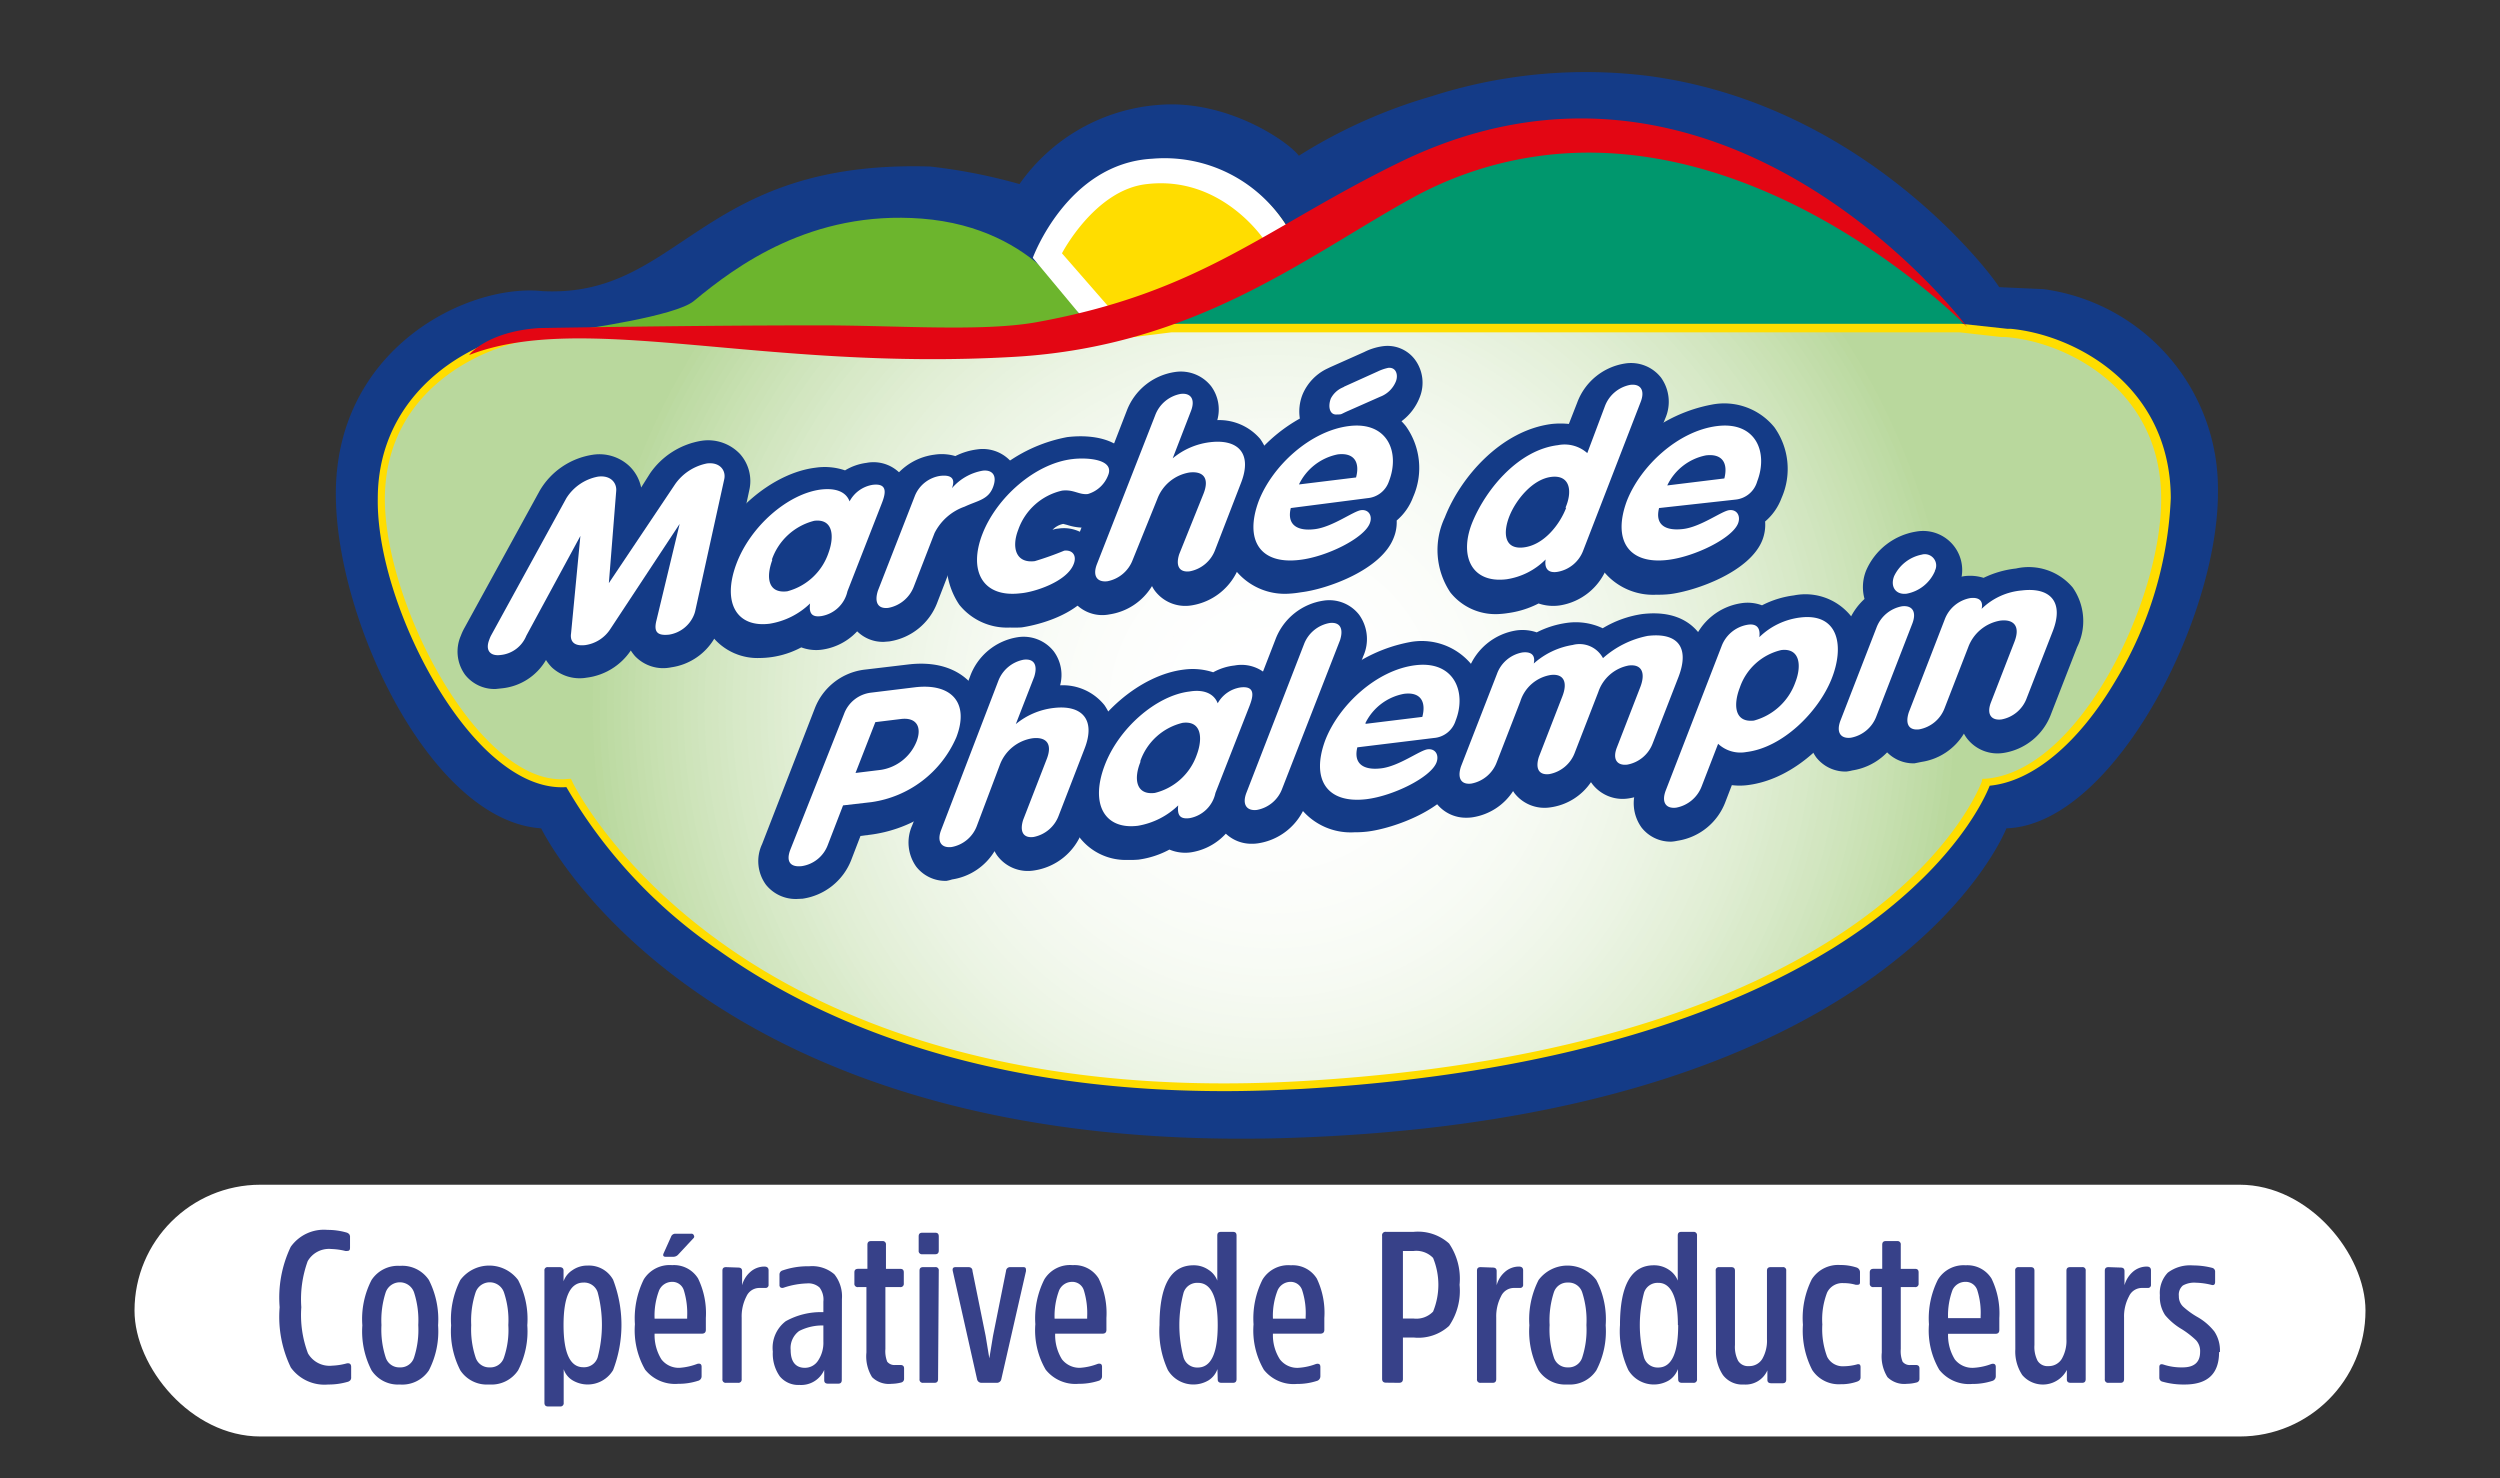
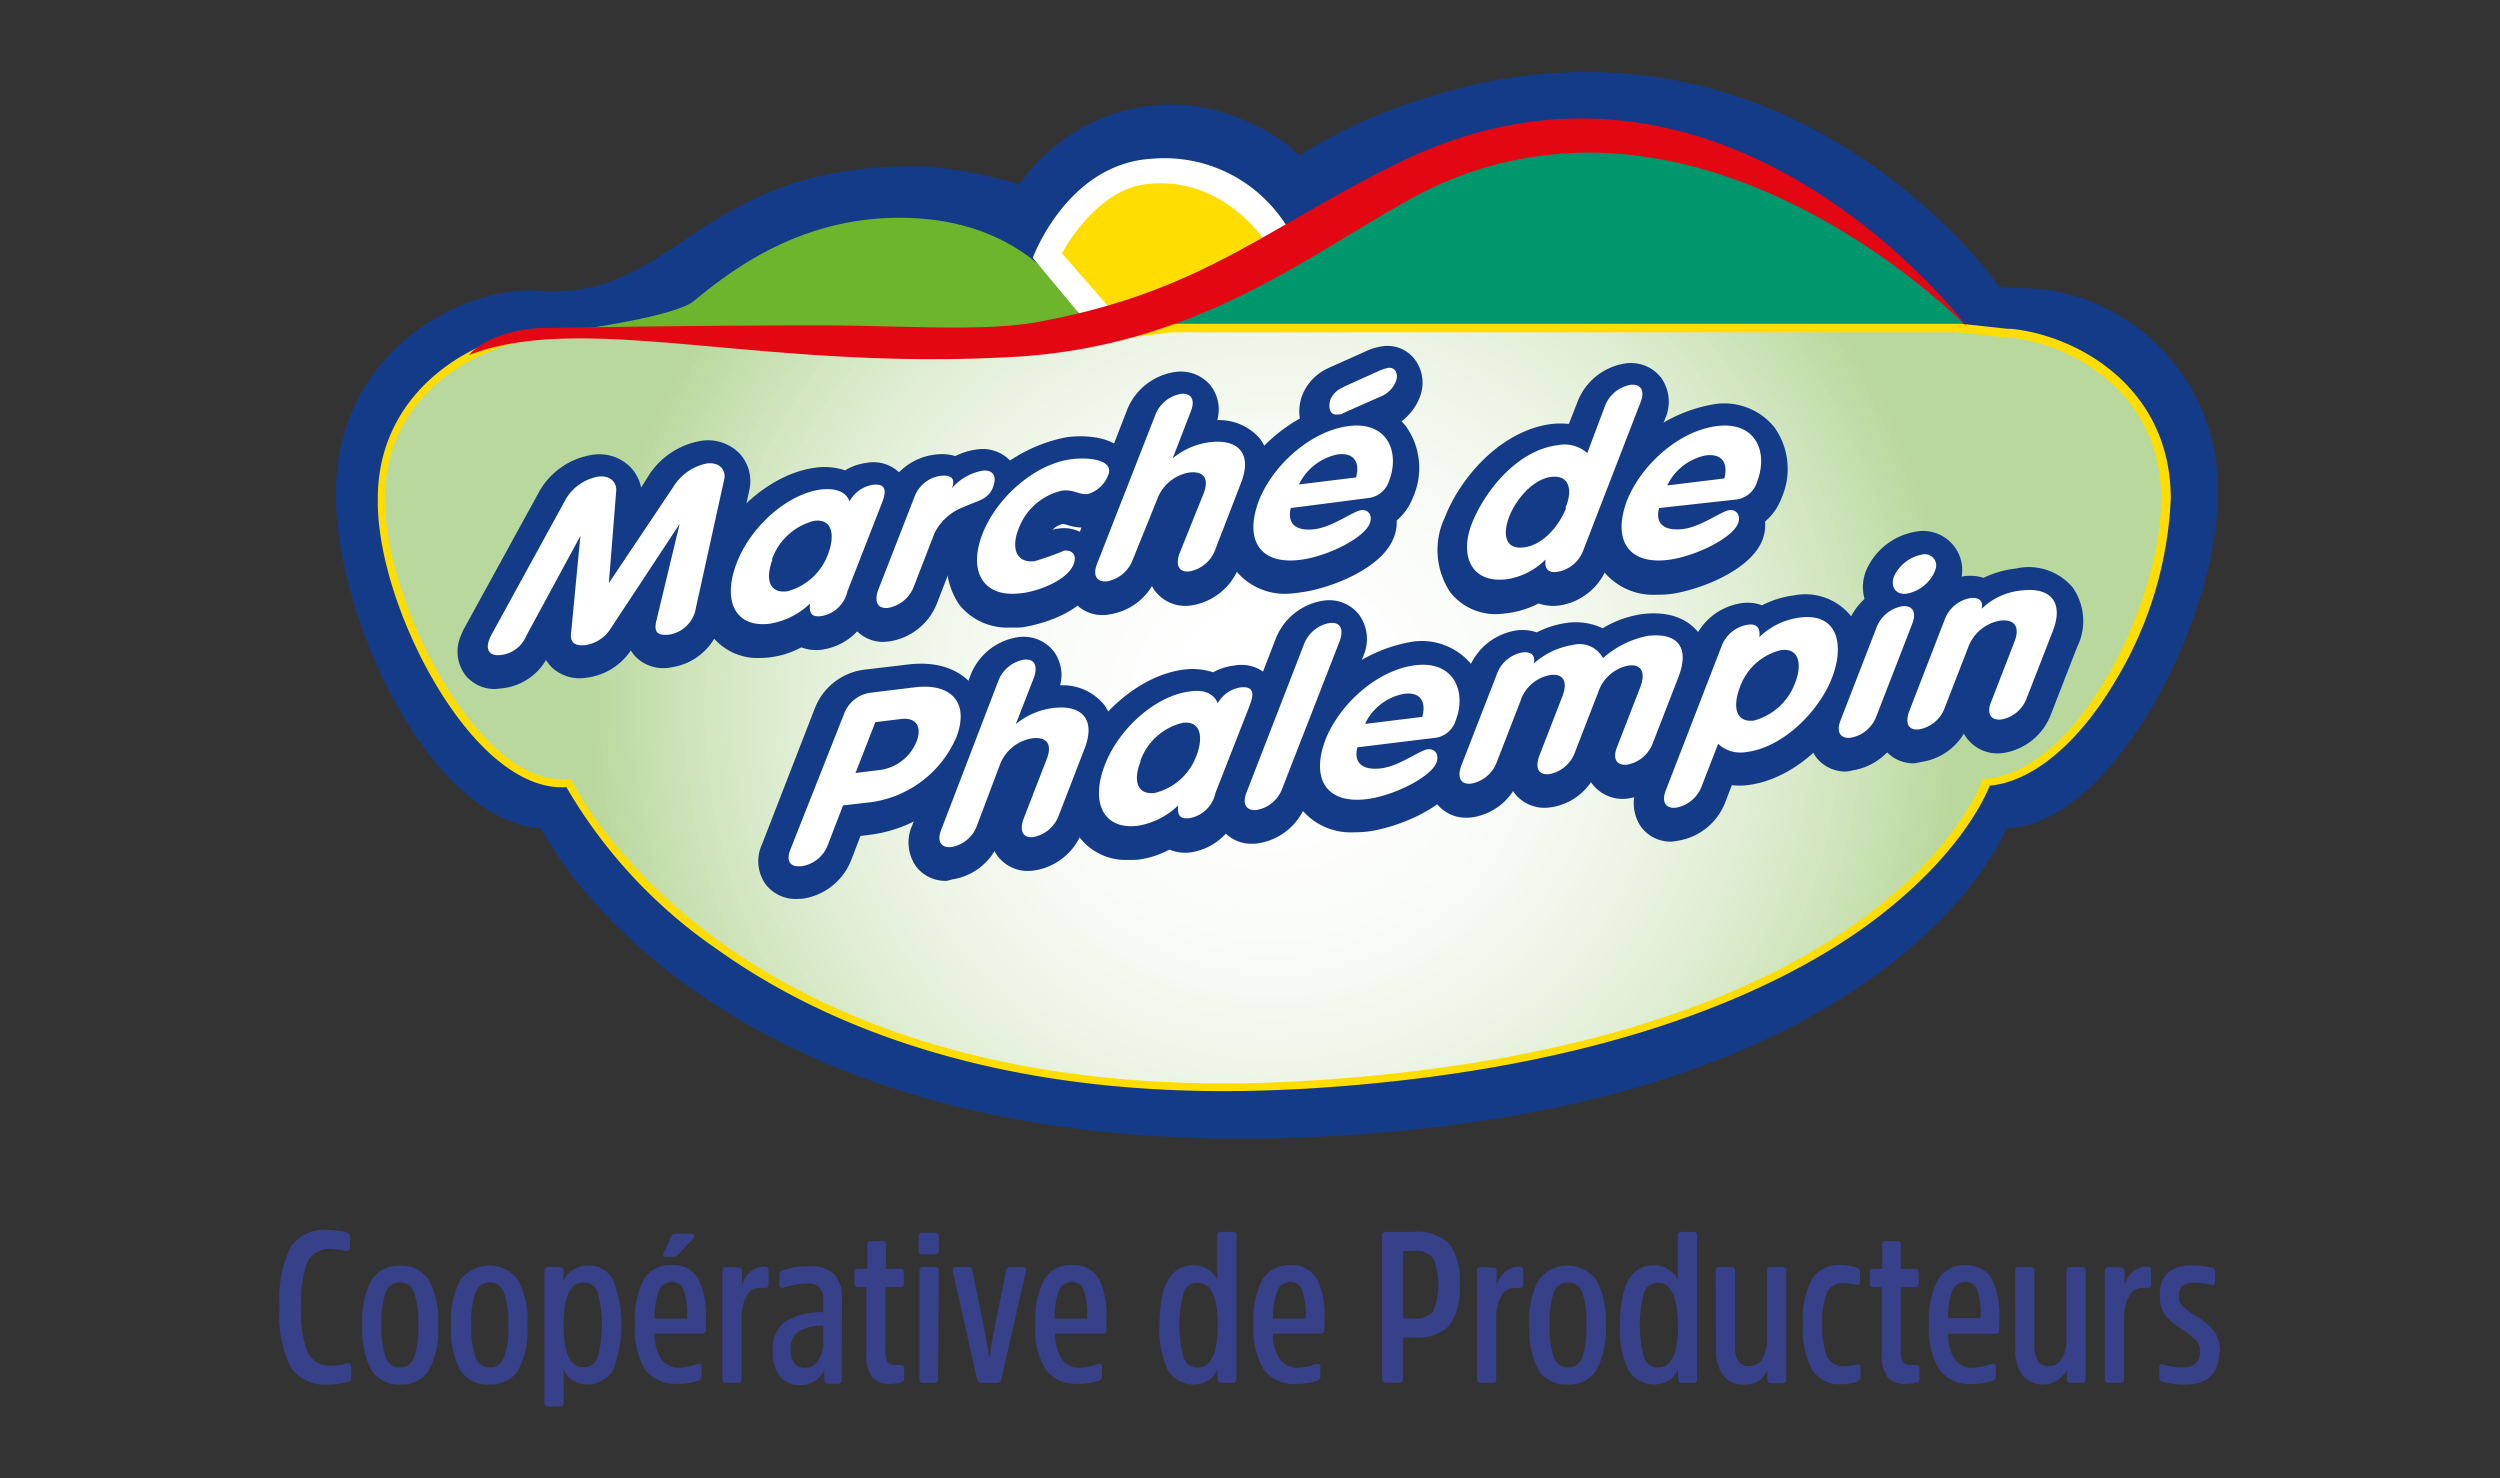
<svg xmlns="http://www.w3.org/2000/svg" width="176.56" height="104.39" viewBox="0 0 176.56 104.39">
  <rect x="0" y="0" width="176.56" height="104.39" fill="#333333" stroke="none" />
  <defs>
    <clipPath id="clip-path">
      <path d="M152.93,35.22c0-8-7-11.41-11.31-11.7h0l-3.19-.36H82.72l-4,.5-40-.14h0c-4.41.21-11.82,3.74-11.86,11.7,0,7.61,6.84,20.77,13.26,20.07,0,0,11.2,23.69,51.8,21.33,41.79-2.42,48.26-21.34,48.26-21.34C146.9,54.82,153,42.83,152.93,35.22Z" style="fill: none" />
    </clipPath>
  </defs>
  <g id="Calque_2" data-name="Calque 2">
-     <rect x="9.5" y="83.67" width="157.56" height="17.78" rx="8.89" style="fill: #fff" />
    <g>
      <g>
        <path d="M144.32,20.42v0l-3.13-.14c-.6-1-9.6-12.93-24.81-14.92a35.63,35.63,0,0,0-15.31,1.45A36.66,36.66,0,0,0,91.73,11c-.74-1-5.08-4-9.91-3.59A13.2,13.2,0,0,0,72,13a39,39,0,0,0-6.32-1.24c-16.35-.49-17.59,9.3-27.38,8.8C33,20,23.55,24.65,23.72,35.16c.14,9,6.82,22.84,14.5,23.34,0,0,11,23,52.33,21.88C133.76,79.15,141.7,58.5,141.7,58.5c7.55-.25,15-14.83,14.94-23.81A14.23,14.23,0,0,0,144.32,20.42Z" style="fill: #143b87" />
        <path d="M76.2,22.17s-2.77-6.08-11.1-6.73c-7.79-.6-13.1,3.33-16.1,5.82-1.3,1.08-8,2-8,2s16.24.58,23.63.38C73.52,23.37,76.2,22.17,76.2,22.17Z" style="fill: #6cb52d" />
        <path d="M91,16.18a10.15,10.15,0,0,0-9.54-4.83c-6,.33-8.3,6.94-8.3,6.94l3.35,3.84a28.4,28.4,0,0,0,7.3-2.23C87.22,18.39,91,16.18,91,16.18Z" style="fill: #fd0" />
        <path d="M75,17.89S77.33,13.39,81,13c5.15-.6,8.1,3.68,8.29,3.95,1-.54,1.62-.91,1.62-.91a10.15,10.15,0,0,0-9.54-4.83c-6,.33-8.43,7-8.43,7l3.33,4s.85-.29,2-.57Z" style="fill: #fff" />
        <path d="M138.9,23.29s-1.07-2.22-4.91-4.71-2.29-1.82-2.29-1.82l-7.47-4-4.58-2.29-7.34-.27-5.78.54-6.2,1.69L96.7,14.88,91,17.57l-3,2-4.57,2.15-1.62,1.15Z" style="fill: #00976d" />
        <g>
          <g style="clip-path: url(#clip-path)">
            <rect x="26.86" y="23.15" width="126.11" height="55.82" style="fill: #b9d89d" />
            <path d="M138.44,50a48.16,48.16,0,0,1-8.29,27.13q-1.31,1.94-2.79,3.74V79.29H52.47v1.55Q51,79,49.68,77.1a48.4,48.4,0,0,1,0-54.26c.43-.65.88-1.28,1.35-1.9v1.9H128.8v-1.9c.46.62.92,1.25,1.35,1.9A48.16,48.16,0,0,1,138.44,50Z" style="fill: #b9d89d" />
            <path d="M138,50a47.84,47.84,0,0,1-8.21,26.86c-.86,1.27-1.78,2.51-2.76,3.69V79.29H52.85v1.23c-1-1.18-1.9-2.42-2.77-3.69a48,48,0,0,1,0-53.71c.44-.64.88-1.27,1.34-1.89v1.61h77V21.23c.46.62.91,1.25,1.34,1.89a47.16,47.16,0,0,1,4.43,8.15A47.93,47.93,0,0,1,138,50Z" style="fill: #bbd99f" />
            <path d="M137.45,50a47.12,47.12,0,0,1-8.12,26.58,44.58,44.58,0,0,1-2.73,3.66v-.92H53.23v.92q-1.45-1.75-2.74-3.66a47.52,47.52,0,0,1,0-53.16c.43-.63.87-1.25,1.33-1.86v1.31H128V21.53q.69.91,1.32,1.86A47.22,47.22,0,0,1,137.45,50Z" style="fill: #bcdaa2" />
            <path d="M137,50a47,47,0,0,1-8,26.31q-1.27,1.88-2.71,3.62v-.61H53.61v.61q-1.44-1.74-2.71-3.62a47.18,47.18,0,0,1-4.34-44.62,46.65,46.65,0,0,1,4.34-8c.42-.63.86-1.24,1.31-1.85v1h75.4v-1c.46.61.89,1.22,1.32,1.85A46.95,46.95,0,0,1,137,50Z" style="fill: #bedba4" />
            <path d="M136.47,50a46.4,46.4,0,0,1-7.95,26q-1.26,1.86-2.68,3.58v-.29H54v.29Q52.57,77.86,51.31,76a46.52,46.52,0,0,1,0-52.06c.42-.62.85-1.23,1.3-1.82v.72h74.61v-.72c.45.59.88,1.2,1.3,1.82a46.4,46.4,0,0,1,7.95,26Z" style="fill: #bfdca6" />
            <path d="M136,50a45.76,45.76,0,0,1-7.87,25.75q-1.25,1.84-2.65,3.55c-.47.57-.95,1.13-1.45,1.67V79.29H55.82v1.65c-.5-.54-1-1.1-1.45-1.67Q53,77.56,51.72,75.72a46,46,0,0,1,0-51.5q1.24-1.84,2.65-3.55v2.17h71.09V20.67q1.41,1.71,2.65,3.55A45.76,45.76,0,0,1,136,50Z" style="fill: #c1dca8" />
            <path d="M135.48,50a45.36,45.36,0,0,1-7.78,25.48q-1.23,1.81-2.62,3.51c-.47.56-.94,1.11-1.43,1.65V79.29H56.18v1.32c-.49-.54-1-1.09-1.43-1.65-.93-1.13-1.81-2.3-2.62-3.51a45.64,45.64,0,0,1-4.21-43.22,46.3,46.3,0,0,1,4.21-7.74c.81-1.21,1.69-2.38,2.62-3.51v1.86h70.33V21q1.4,1.69,2.62,3.51A45.36,45.36,0,0,1,135.48,50Z" style="fill: #c2ddaa" />
            <path d="M135,50a44.72,44.72,0,0,1-7.7,25.2q-1.22,1.8-2.59,3.47c-.46.56-.93,1.11-1.42,1.64v-1H56.55v1c-.49-.53-1-1.08-1.42-1.64q-1.38-1.67-2.6-3.47a45,45,0,0,1,0-50.4q1.22-1.8,2.6-3.47v1.54H124.7V21.3q1.38,1.66,2.59,3.47A44.72,44.72,0,0,1,135,50Z" style="fill: #c4deac" />
            <path d="M134.5,50A44.45,44.45,0,0,1,121.44,81.5V79.29h-63V81.5A44.56,44.56,0,0,1,52.94,25c.8-1.18,1.66-2.33,2.57-3.43v1.23h68.81V21.61c.91,1.1,1.76,2.25,2.56,3.43A44,44,0,0,1,131,32.62,44.5,44.5,0,0,1,134.5,50Z" style="fill: #c5dfae" />
            <path d="M134,50a44,44,0,0,1-12.92,31.18V79.29H58.73v1.86a44.08,44.08,0,0,1-5.38-55.83,42.31,42.31,0,0,1,2.54-3.4v.92h68.05v-.92c.9,1.09,1.74,2.22,2.54,3.4A44,44,0,0,1,134,50Z" style="fill: #c7e0b0" />
            <path d="M133.51,50A43.46,43.46,0,0,1,120.74,80.8V79.29H59.08V80.8a43.57,43.57,0,0,1-5.32-55.21,41.16,41.16,0,0,1,2.51-3.35v.6h67.29v-.6c.89,1.07,1.72,2.19,2.51,3.35a43.06,43.06,0,0,1,4,7.41A43.58,43.58,0,0,1,133.51,50Z" style="fill: #c8e1b2" />
            <path d="M133,50A43,43,0,0,1,120.4,80.45V79.29h-61v1.16a43,43,0,0,1-5.26-54.58,40.34,40.34,0,0,1,2.48-3.32v.29h66.53v-.29a40.34,40.34,0,0,1,2.48,3.32A43,43,0,0,1,133,50Z" style="fill: #cae1b4" />
            <path d="M132.53,50A42.47,42.47,0,0,1,120.05,80.1v-.81H59.78v.81a42.66,42.66,0,0,1-9.13-46.72,41.48,41.48,0,0,1,3.93-7.24c.76-1.13,1.58-2.22,2.45-3.28.43-.52.88-1,1.34-1.54v1.52h63.09V21.32c.46.5.9,1,1.34,1.54.87,1.06,1.69,2.15,2.45,3.28A42.42,42.42,0,0,1,132.53,50Z" style="fill: #cbe2b6" />
            <path d="M132,50A42,42,0,0,1,119.7,79.76v-.47H60.13v.47a42.18,42.18,0,0,1-9-46.19A42.5,42.5,0,0,1,55,26.42q1.14-1.68,2.43-3.24.65-.78,1.32-1.53v1.19h62.36V21.65c.46.5.9,1,1.33,1.53a40.11,40.11,0,0,1,2.42,3.24A41.79,41.79,0,0,1,132,50Z" style="fill: #cce3b8" />
            <path d="M131.55,50a41.49,41.49,0,0,1-12.2,29.44v-.12H60.48v.12a41.67,41.67,0,0,1-8.93-45.64,42.77,42.77,0,0,1,3.84-7.08c.75-1.1,1.55-2.17,2.4-3.2.42-.51.86-1,1.31-1.51v.86h61.63V22c.45.49.88,1,1.31,1.51.85,1,1.65,2.1,2.4,3.2a42,42,0,0,1,3.83,7.08A41.41,41.41,0,0,1,131.55,50Z" style="fill: #cee4ba" />
            <path d="M131.05,50A41,41,0,0,1,119,79.06c-.46.47-.94.92-1.43,1.36V79.29H62.25v1.13c-.48-.44-1-.89-1.43-1.36a41.14,41.14,0,0,1,0-58.18v2H119v-2A41,41,0,0,1,131.05,50Z" style="fill: #cfe4bc" />
            <path d="M130.56,50a40.53,40.53,0,0,1-11.9,28.74c-.92.92-1.89,1.8-2.89,2.63v-2H64.06v2c-1-.83-2-1.71-2.89-2.63a40.66,40.66,0,0,1,0-57.48v1.61h57.49V21.23A40.53,40.53,0,0,1,130.56,50Z" style="fill: #d0e5be" />
            <path d="M130.07,50a40,40,0,0,1-11.76,28.39c-.91.91-1.86,1.78-2.85,2.6V79.29H64.37V81c-1-.82-1.94-1.69-2.85-2.6a40.15,40.15,0,0,1,0-56.78v1.26h56.79V21.58A40,40,0,0,1,130.07,50Z" style="fill: #d2e6c0" />
            <path d="M129.58,50A39.55,39.55,0,0,1,118,78c-.9.89-1.84,1.75-2.82,2.56V79.29H64.68v1.29c-1-.81-1.91-1.67-2.81-2.56a39.65,39.65,0,0,1,0-56.09v.91H118v-.91A39.51,39.51,0,0,1,129.58,50Z" style="fill: #d3e6c1" />
            <path d="M129.08,50a39,39,0,0,1-11.47,27.7c-.89.88-1.81,1.73-2.78,2.53v-.91H65v.91c-1-.8-1.9-1.65-2.78-2.53a39.16,39.16,0,0,1,0-55.4v.57h55.39v-.57A39,39,0,0,1,129.08,50Z" style="fill: #d4e7c3" />
            <path d="M128.59,50a38.56,38.56,0,0,1-11.33,27.35c-.87.87-1.79,1.71-2.74,2.5v-.53H65.31v.53c-1-.79-1.87-1.63-2.75-2.5a38.7,38.7,0,0,1,0-54.7v.22h54.7v-.22A38.56,38.56,0,0,1,128.59,50Z" style="fill: #d5e8c5" />
            <path d="M128.1,50a38.06,38.06,0,0,1-11.19,27,35.27,35.27,0,0,1-2.71,2.47v-.15H65.62v.15c-.94-.78-1.84-1.6-2.71-2.47a38.19,38.19,0,0,1,0-54c.43-.43.88-.85,1.33-1.26v1.13h51.35V21.71q.68.62,1.32,1.26A38.08,38.08,0,0,1,128.1,50Z" style="fill: #d7e9c7" />
            <path d="M127.61,50a37.57,37.57,0,0,1-11,26.65A38.5,38.5,0,0,1,111,81.23V79.29H68.84v1.94a38,38,0,0,1-5.58-4.61,37.69,37.69,0,0,1,0-53.3c.85-.85,1.75-1.67,2.68-2.43v1.95h48V20.89c.93.76,1.82,1.58,2.68,2.43A37.57,37.57,0,0,1,127.61,50Z" style="fill: #d8e9c8" />
            <path d="M127.11,50a37.12,37.12,0,0,1-10.89,26.31,37.58,37.58,0,0,1-5.51,4.54V79.29H69.11v1.53a38,38,0,0,1-5.5-4.54,37.19,37.19,0,0,1,0-52.61,33.22,33.22,0,0,1,2.64-2.4v1.57h47.33V21.27a33.22,33.22,0,0,1,2.64,2.4A37.08,37.08,0,0,1,127.11,50Z" style="fill: #d9eaca" />
            <path d="M126.62,50a36.62,36.62,0,0,1-10.75,26,37.05,37.05,0,0,1-5.43,4.48V79.29h-41v1.12A37.05,37.05,0,0,1,64,75.93,36.72,36.72,0,0,1,64,24c.83-.83,1.7-1.62,2.6-2.36v1.19h46.7V21.65A34.3,34.3,0,0,1,115.87,24,36.62,36.62,0,0,1,126.62,50Z" style="fill: #daeacb" />
            <path d="M126.13,50a36.24,36.24,0,0,1-16,30v-.71H69.67V80a35.59,35.59,0,0,1-5.36-4.42,36.21,36.21,0,0,1,0-51.22A33.65,33.65,0,0,1,66.88,22v.82H113V22c.89.74,1.75,1.52,2.57,2.34A36.09,36.09,0,0,1,126.13,50Z" style="fill: #dbebcd" />
            <path d="M125.64,50a35.58,35.58,0,0,1-10.47,25.26,35.06,35.06,0,0,1-5.28,4.36v-.3H69.94v.3a35.73,35.73,0,0,1-5.29-54.88c.81-.81,1.66-1.58,2.54-2.31v.44h45.45V22.4c.88.73,1.73,1.5,2.53,2.31A35.61,35.61,0,0,1,125.64,50Z" style="fill: #dceccf" />
            <path d="M125.14,50a35.12,35.12,0,0,1-10.31,24.91,34.7,34.7,0,0,1-5.22,4.3,33,33,0,0,1-2.9,1.77V79.29H73.12V81a31.61,31.61,0,0,1-2.9-1.77A34.7,34.7,0,0,1,65,74.88a35.22,35.22,0,0,1,0-49.82,34.7,34.7,0,0,1,5.22-4.3v2.08h39.39V20.76a34.7,34.7,0,0,1,5.22,4.3A35.12,35.12,0,0,1,125.14,50Z" style="fill: #deecd0" />
            <path d="M124.65,50a34.84,34.84,0,0,1-15.31,28.81c-.93.62-1.88,1.2-2.87,1.74V79.29H73.36v1.23c-1-.54-1.94-1.12-2.87-1.74a34.75,34.75,0,0,1-5.14-53.37,35,35,0,0,1,5.14-4.25v1.68h38.85V21.16a35.49,35.49,0,0,1,5.14,4.25A34.64,34.64,0,0,1,124.65,50Z" style="fill: #dfedd2" />
            <path d="M124.16,50a34.26,34.26,0,0,1-15.1,28.4c-.91.61-1.85,1.19-2.82,1.71v-.79H73.59v.79c-1-.52-1.91-1.1-2.82-1.71A34.26,34.26,0,0,1,65.7,25.75a34.57,34.57,0,0,1,5.07-4.18v1.27h38.29V21.57a35.1,35.1,0,0,1,5.07,4.18A34.14,34.14,0,0,1,124.16,50Z" style="fill: #e0eed3" />
            <path d="M123.67,50a33.78,33.78,0,0,1-20.62,31.1V79.29H76.78v1.78A33.78,33.78,0,0,1,71,22v.86h37.75V22a34.58,34.58,0,0,1,5,4.12A33.65,33.65,0,0,1,123.67,50Z" style="fill: #e1eed5" />
            <path d="M123.17,50a33.31,33.31,0,0,1-20.31,30.65V79.29H77v1.33A33.27,33.27,0,0,1,66.39,26.45a34.33,34.33,0,0,1,4.93-4.06v.45h37.19v-.45a33.71,33.71,0,0,1,4.92,4.06A33.16,33.16,0,0,1,123.17,50Z" style="fill: #e2efd6" />
            <path d="M122.68,50a32.81,32.81,0,0,1-20,30.19v-.87H77.16v.87A32.77,32.77,0,0,1,66.74,26.8a33.27,33.27,0,0,1,4.85-4v0h36.64v0A32.8,32.8,0,0,1,122.68,50Z" style="fill: #e3efd7" />
            <path d="M122.19,50a32.32,32.32,0,0,1-19.71,29.74v-.42H77.35v.42a32.28,32.28,0,0,1-5.48-56.5c.86-.58,1.74-1.12,2.66-1.62v1.25H105.3V21.59c.91.5,1.8,1,2.66,1.62A32.27,32.27,0,0,1,122.19,50Z" style="fill: #e4f0d9" />
            <path d="M121.7,50A31.75,31.75,0,0,1,96.32,81.11V79.29H83.51v1.82a31.58,31.58,0,0,1-6-1.85,31.82,31.82,0,0,1,0-58.58v2.16h24.75V20.68A31.86,31.86,0,0,1,121.7,50Z" style="fill: #e5f0da" />
            <path d="M121.21,50A31.29,31.29,0,1,1,77.73,21.14v1.7h24.36v-1.7A31.31,31.31,0,0,1,121.21,50Z" style="fill: #e6f1db" />
            <path d="M120.71,50A30.79,30.79,0,1,1,77.93,21.59v1.25h24V21.59A30.83,30.83,0,0,1,120.71,50Z" style="fill: #e6f1dd" />
            <path d="M120.22,50a30.31,30.31,0,1,1-42.1-27.92v.79h23.59v-.79A30.33,30.33,0,0,1,120.22,50Z" style="fill: #e7f2de" />
            <path d="M119.73,50A29.81,29.81,0,1,1,78.31,22.5v.34h23.21V22.5A29.84,29.84,0,0,1,119.73,50Z" style="fill: #e8f2df" />
            <circle cx="89.91" cy="49.97" r="29.32" style="fill: #e9f3e0" />
            <circle cx="89.91" cy="49.97" r="28.83" style="fill: #eaf3e2" />
            <circle cx="89.91" cy="49.97" r="28.34" style="fill: #ebf4e3" />
            <circle cx="89.91" cy="49.97" r="27.85" style="fill: #ecf4e4" />
            <circle cx="89.91" cy="49.97" r="27.35" style="fill: #ecf5e5" />
            <circle cx="89.91" cy="49.97" r="26.86" style="fill: #edf5e6" />
            <circle cx="89.91" cy="49.97" r="26.37" style="fill: #eef5e7" />
            <circle cx="89.91" cy="49.97" r="25.88" style="fill: #eff6e8" />
            <circle cx="89.91" cy="49.97" r="25.38" style="fill: #eff6e9" />
            <circle cx="89.91" cy="49.97" r="24.89" style="fill: #f0f7ea" />
            <circle cx="89.91" cy="49.97" r="24.4" style="fill: #f1f7eb" />
            <circle cx="89.91" cy="49.97" r="23.91" style="fill: #f1f7ec" />
            <circle cx="89.91" cy="49.97" r="23.41" style="fill: #f2f8ed" />
            <circle cx="89.91" cy="49.97" r="22.92" style="fill: #f3f8ee" />
            <circle cx="89.91" cy="49.97" r="22.43" style="fill: #f3f8ef" />
            <circle cx="89.91" cy="49.97" r="21.94" style="fill: #f4f9ef" />
            <circle cx="89.91" cy="49.97" r="21.44" style="fill: #f4f9f0" />
            <circle cx="89.91" cy="49.97" r="20.95" style="fill: #f5f9f1" />
            <circle cx="89.91" cy="49.97" r="20.46" style="fill: #f6faf2" />
            <circle cx="89.91" cy="49.97" r="19.97" style="fill: #f6faf3" />
            <circle cx="89.91" cy="49.97" r="19.47" style="fill: #f7faf3" />
            <circle cx="89.91" cy="49.97" r="18.98" style="fill: #f7fbf4" />
            <circle cx="89.91" cy="49.97" r="18.49" style="fill: #f8fbf5" />
            <circle cx="89.91" cy="49.97" r="18" style="fill: #f8fbf5" />
            <circle cx="89.91" cy="49.97" r="17.51" style="fill: #f8fbf6" />
            <circle cx="89.91" cy="49.97" r="17.01" style="fill: #f9fcf6" />
            <circle cx="89.91" cy="49.97" r="16.52" style="fill: #f9fcf7" />
            <circle cx="89.91" cy="49.97" r="16.03" style="fill: #fafcf8" />
            <circle cx="89.91" cy="49.97" r="15.54" style="fill: #fafcf8" />
            <circle cx="89.91" cy="49.97" r="15.04" style="fill: #fafcf9" />
            <circle cx="89.91" cy="49.97" r="14.55" style="fill: #fbfdf9" />
            <circle cx="89.91" cy="49.97" r="14.06" style="fill: #fbfdfa" />
            <circle cx="89.91" cy="49.97" r="13.57" style="fill: #fbfdfa" />
            <circle cx="89.91" cy="49.97" r="13.07" style="fill: #fcfdfa" />
            <circle cx="89.91" cy="49.97" r="12.58" style="fill: #fcfdfb" />
            <circle cx="89.91" cy="49.97" r="12.09" style="fill: #fcfdfb" />
            <circle cx="89.91" cy="49.97" r="11.6" style="fill: #fdfefc" />
            <circle cx="89.91" cy="49.97" r="11.1" style="fill: #fdfefc" />
            <circle cx="89.91" cy="49.97" r="10.61" style="fill: #fdfefc" />
            <circle cx="89.91" cy="49.97" r="10.12" style="fill: #fdfefd" />
            <circle cx="89.91" cy="49.97" r="9.63" style="fill: #fdfefd" />
            <circle cx="89.91" cy="49.97" r="9.14" style="fill: #fefefd" />
            <circle cx="89.91" cy="49.97" r="8.64" style="fill: #fefefd" />
            <circle cx="89.91" cy="49.97" r="8.15" style="fill: #fefefe" />
            <circle cx="89.91" cy="49.97" r="7.66" style="fill: #fefffe" />
            <circle cx="89.91" cy="49.97" r="7.17" style="fill: #fefffe" />
            <circle cx="89.91" cy="49.97" r="6.67" style="fill: #fefffe" />
            <circle cx="89.91" cy="49.97" r="6.18" style="fill: #fefffe" />
            <circle cx="89.91" cy="49.97" r="5.69" style="fill: #fffffe" />
            <circle cx="89.91" cy="49.97" r="5.2" style="fill: #fff" />
            <circle cx="89.91" cy="49.97" r="4.7" style="fill: #fff" />
            <circle cx="89.91" cy="49.97" r="4.21" style="fill: #fff" />
            <circle cx="89.91" cy="49.97" r="3.72" style="fill: #fff" />
            <circle cx="89.91" cy="49.97" r="3.23" style="fill: #fff" />
            <circle cx="89.91" cy="49.97" r="2.73" style="fill: #fff" />
-             <circle cx="89.91" cy="49.97" r="2.24" style="fill: #fff" />
            <circle cx="89.91" cy="49.97" r="1.75" style="fill: #fff" />
            <circle cx="89.91" cy="49.97" r="1.26" style="fill: #fff" />
            <circle cx="89.91" cy="49.97" r="0.76" style="fill: #fff" />
          </g>
          <path d="M86.47,77.06c-17.85,0-29.23-5.3-35.8-10A35.54,35.54,0,0,1,40,55.59c-1.71.11-3.49-.66-5.32-2.3-4.32-3.89-8.08-12.34-8-18.07,0-7.73,6.87-11.6,11.86-12v0h.28l40,.14,4-.49h55.71l3.22.35.24,0c4.47.41,11.28,3.94,11.32,11.94h0a27.14,27.14,0,0,1-3.87,12.86c-2.62,4.46-5.86,7.17-8.92,7.47-.36.92-2.31,5.18-8.49,9.73S113.63,75.64,92,76.9C90.08,77,88.24,77.06,86.47,77.06ZM40.32,55l.09.18c0,.06,2.88,5.94,10.62,11.46,7.14,5.1,20,10.93,40.92,9.71,21.47-1.24,33.39-6.93,39.6-11.49,6.72-4.92,8.39-9.61,8.41-9.66L140,55l.18,0c6.69-.46,12.49-12.66,12.45-19.78h0c0-7.79-6.8-11.14-11.05-11.42h-.26v0l-2.93-.33H82.74l-4,.5h0l-39.88-.14h-.11C35,24,27.22,27,27.18,35.22c0,5.6,3.65,13.85,7.87,17.66,1.76,1.59,3.47,2.31,5.07,2.13Z" style="fill: #fd0" />
        </g>
        <g>
          <g>
            <path d="M39.83,35.59a3.43,3.43,0,0,1,2.24-1.52c.88-.11,1.32.43,1.28,1l-.54,6.5h0l4.7-7a3.5,3.5,0,0,1,2.23-1.44c.94-.12,1.35.5,1.22,1.1l-2.06,9.32a2.46,2.46,0,0,1-.09.29,2.27,2.27,0,0,1-1.74,1.38c-.9.11-1.1-.24-.91-1l1.65-6.81h0l-4.89,7.4A2.47,2.47,0,0,1,41.13,46c-1,.12-1.06-.42-1-.82l.66-6.89h0L37,45.32a2.24,2.24,0,0,1-1.84,1.36c-.7.08-1.08-.33-.79-1.08a1.75,1.75,0,0,1,.13-.29Z" style="fill: #e7e7e7" />
            <path d="M35,48.66a2.65,2.65,0,0,1-2.15-1,2.79,2.79,0,0,1-.3-2.77,3.65,3.65,0,0,1,.25-.54l5.32-9.7a5.25,5.25,0,0,1,3.72-2.53,3.09,3.09,0,0,1,2.6.79,2.91,2.91,0,0,1,.84,1.52l.63-1a5.49,5.49,0,0,1,3.63-2.3,3.1,3.1,0,0,1,2.72.93,2.87,2.87,0,0,1,.66,2.55l-2,9.31a4.06,4.06,0,0,1-.19.61,4.23,4.23,0,0,1-3.33,2.6,2.75,2.75,0,0,1-2.56-.8,3.27,3.27,0,0,1-.29-.39,4.41,4.41,0,0,1-3.12,1.92,2.89,2.89,0,0,1-2.45-.72,3.06,3.06,0,0,1-.42-.53,4.07,4.07,0,0,1-3.09,2Zm1.23-2.35Z" style="fill: #143b87" />
          </g>
          <g>
            <g>
              <path d="M54.34,39.94a4.27,4.27,0,0,1,3-2.75c1.34-.16,1.44,1.1,1,2.27a4.2,4.2,0,0,1-2.91,2.71c-1.37.17-1.5-1.05-1-2.23M62,36.1c.24-.63.62-1.6-.6-1.45a2.27,2.27,0,0,0-1.61,1.17c-.26-.7-1-1-2-.84-2.32.29-5,2.58-6,5.27s0,4.5,2.35,4.22A5.37,5.37,0,0,0,57,43c-.08.63.07,1,.81.89a2.26,2.26,0,0,0,1.83-1.75Z" style="fill: #e7e7e7" />
              <path d="M53.67,46.47a4.1,4.1,0,0,1-3.38-1.54c-.6-.77-1.44-2.49-.32-5.39,1.3-3.34,4.58-6.14,7.63-6.51a4.43,4.43,0,0,1,2.08.19,3.85,3.85,0,0,1,1.51-.53,2.63,2.63,0,0,1,2.54.92,3.17,3.17,0,0,1,.13,3.2h0L61.5,42.88a4.19,4.19,0,0,1-3.44,3,3,3,0,0,1-1.47-.16,6.32,6.32,0,0,1-2.92.75Z" style="fill: #143b87" />
            </g>
            <g>
              <path d="M64.45,35.45a2.32,2.32,0,0,1,1.78-1.39c.66-.08,1.14.09.83.88h0a3.67,3.67,0,0,1,2.17-1.24c.62-.07,1.07.28.72,1.17s-1.08.94-2,1.38a3.74,3.74,0,0,0-2.17,1.82l-1.46,3.77a2.37,2.37,0,0,1-1.79,1.51c-.74.09-1.06-.39-.74-1.21Z" style="fill: #e7e7e7" />
              <path d="M62.43,45.33a2.58,2.58,0,0,1-2.12-1A2.92,2.92,0,0,1,60,41.42l2.59-6.69A4.25,4.25,0,0,1,66,32.11a3.39,3.39,0,0,1,1.47.1A4.73,4.73,0,0,1,69,31.74a2.68,2.68,0,0,1,2.52,1,2.82,2.82,0,0,1,.28,2.86,4,4,0,0,1-2.47,2.22l-.48.22-.07,0c-.51.25-1,.5-1.12.73l-1.46,3.77a4.31,4.31,0,0,1-3.4,2.76Z" style="fill: #143b87" />
            </g>
            <g>
              <path d="M76.66,35.3c-.63.07-1-.34-1.82-.24a4.28,4.28,0,0,0-3.1,2.77c-.47,1.21-.2,2.38,1.17,2.21A18.74,18.74,0,0,0,75,39.3c.6-.07.9.36.68,1-.49,1.26-2.84,2-3.75,2.06-2.73.33-3.7-1.62-2.71-4.17s3.71-5,6.38-5.31c1-.12,3,0,2.5,1.17A2.21,2.21,0,0,1,76.66,35.3Z" style="fill: #e7e7e7" />
              <path d="M71.33,44.32a4.33,4.33,0,0,1-3.58-1.61,5.34,5.34,0,0,1-.38-5.29,10.77,10.77,0,0,1,8-6.55c.9-.11,3.12-.21,4.23,1.21a2.63,2.63,0,0,1,.35,2.63,4.1,4.1,0,0,1-3,2.54h0a3.89,3.89,0,0,1-1.59-.18L75.09,37a1.43,1.43,0,0,0-.76.42,1.58,1.58,0,0,1,.42-.09,2.62,2.62,0,0,1,2.43.95A2.7,2.7,0,0,1,77.51,41c-1.08,2.76-5.31,3.3-5.36,3.31A8,8,0,0,1,71.33,44.32Z" style="fill: #143b87" />
            </g>
            <g>
              <path d="M81.41,29.75a2.38,2.38,0,0,1,1.8-1.52c.74-.09,1.05.39.74,1.21l-1.3,3.34h0a4.9,4.9,0,0,1,2.63-1.13c2-.25,3,.8,2.18,2.88l-1.82,4.71a2.38,2.38,0,0,1-1.8,1.52c-.74.09-1-.39-.73-1.21l1.65-4.28c.45-1.15-.08-1.6-1-1.49a3,3,0,0,0-2.27,1.88l-1.66,4.28a2.35,2.35,0,0,1-1.79,1.52c-.74.09-1.06-.39-.74-1.21Z" style="fill: #e7e7e7" />
              <path d="M77.92,43.44a2.62,2.62,0,0,1-2.13-1,2.92,2.92,0,0,1-.29-2.91L79.58,29A4.31,4.31,0,0,1,83,26.27a2.72,2.72,0,0,1,2.53,1,2.77,2.77,0,0,1,.44,2.4A3.81,3.81,0,0,1,89,31a4.1,4.1,0,0,1,.31,4.22L87.52,40a4.31,4.31,0,0,1-3.4,2.76,2.69,2.69,0,0,1-2.53-1,2.06,2.06,0,0,1-.23-.37,4.25,4.25,0,0,1-3,2A2.75,2.75,0,0,1,77.92,43.44Zm-.13-3.92Zm5.81-.71Z" style="fill: #143b87" />
            </g>
            <g>
              <path d="M91.58,34.62a3.85,3.85,0,0,1,2.73-2.12c1.18-.14,1.57.58,1.29,1.63l-4,.49m3.14-6.89-.17.08a1.59,1.59,0,0,0-.75.75c-.24.59-.08,1.19.44,1.13.36-.05.2,0,.77-.26l2.26-1a1.91,1.91,0,0,0,1.12-1.09c.17-.46,0-1-.54-.94a2.82,2.82,0,0,0-.74.24l-2.39,1.08M96.4,35.6a1.72,1.72,0,0,0,1.52-1.23c.8-2-.07-4.25-2.82-3.91s-5.42,2.82-6.38,5.31c-1,2.71.07,4.49,2.92,4.14,1.88-.22,4.53-1.52,4.94-2.58.2-.53-.09-1-.63-.93s-2,1.18-3.25,1.34-2-.3-1.71-1.49Z" style="fill: #e7e7e7" />
              <path d="M91,41.93a4.47,4.47,0,0,1-3.73-1.64c-.59-.76-1.43-2.46-.35-5.24a11.2,11.2,0,0,1,4.88-5.49,3.25,3.25,0,0,1,.2-1.72,3.54,3.54,0,0,1,1.66-1.77l.29-.14,2.4-1.07a4.15,4.15,0,0,1,1.32-.41,2.42,2.42,0,0,1,2.24.92,2.75,2.75,0,0,1,.36,2.68,3.83,3.83,0,0,1-1.29,1.7,4.6,4.6,0,0,1,.31.35,5.08,5.08,0,0,1,.51,5,4,4,0,0,1-1.16,1.66A2.91,2.91,0,0,1,98.42,38c-.88,2.25-4.69,3.61-6.54,3.83A7.59,7.59,0,0,1,91,41.93ZM98.2,28.34Z" style="fill: #143b87" />
            </g>
          </g>
        </g>
        <path d="M40,35.18a3.37,3.37,0,0,1,2.24-1.52c.88-.11,1.32.43,1.28,1L43,41.18h0l4.69-7a3.6,3.6,0,0,1,2.24-1.45c.93-.11,1.35.51,1.22,1.11L49.1,43.15a1.84,1.84,0,0,1-.09.28,2.28,2.28,0,0,1-1.75,1.39c-.89.1-1.09-.24-.9-1L48,37h0l-4.88,7.4a2.53,2.53,0,0,1-1.79,1.16c-.95.11-1.06-.43-1-.82l.66-6.89h0L37.17,44.9a2.19,2.19,0,0,1-1.83,1.36c-.71.09-1.08-.32-.79-1.07a2.24,2.24,0,0,1,.12-.29Z" style="fill: #fff" />
        <path d="M54.51,39.53a4.27,4.27,0,0,1,3-2.75c1.33-.16,1.43,1.1,1,2.27a4.2,4.2,0,0,1-2.91,2.71c-1.38.17-1.51-1-1.05-2.23m7.67-3.84c.25-.63.63-1.6-.59-1.45A2.25,2.25,0,0,0,60,35.41c-.26-.7-1-.95-2-.84-2.32.28-5,2.57-6,5.27s0,4.5,2.35,4.21a5.32,5.32,0,0,0,2.86-1.43c-.08.63.07,1,.8.89a2.27,2.27,0,0,0,1.84-1.75Z" style="fill: #fff" />
        <path d="M64.62,35a2.3,2.3,0,0,1,1.77-1.39c.67-.08,1.14.09.84.87h0a3.69,3.69,0,0,1,2.18-1.24c.61-.07,1.06.28.72,1.17s-1.09.94-2,1.37A3.77,3.77,0,0,0,66,37.65l-1.46,3.77a2.39,2.39,0,0,1-1.8,1.51c-.74.09-1-.39-.74-1.21Z" style="fill: #fff" />
        <path d="M76.83,34.89c-.63.07-1-.34-1.82-.24a4.28,4.28,0,0,0-3.1,2.77c-.47,1.21-.2,2.38,1.17,2.21a22,22,0,0,0,2.08-.74c.6-.07.9.36.67.94-.48,1.27-2.83,2-3.75,2.07-2.72.33-3.69-1.62-2.7-4.18s3.71-5,6.38-5.3c1-.12,3,0,2.49,1.17A2.19,2.19,0,0,1,76.83,34.89Z" style="fill: #fff" />
        <path d="M81.58,29.34a2.38,2.38,0,0,1,1.8-1.52c.73-.09,1.05.39.73,1.21l-1.29,3.34h0a5.06,5.06,0,0,1,2.64-1.14c2-.24,3,.81,2.18,2.89l-1.82,4.71a2.38,2.38,0,0,1-1.8,1.52c-.74.09-1-.39-.74-1.21L85,34.86c.45-1.15-.08-1.6-1-1.49a2.93,2.93,0,0,0-2.27,1.88L80,39.53a2.39,2.39,0,0,1-1.79,1.52c-.74.09-1.06-.39-.74-1.21Z" style="fill: #fff" />
        <path d="M91.74,34.21a3.88,3.88,0,0,1,2.74-2.12c1.18-.14,1.57.58,1.29,1.63l-4,.49m3.15-6.89-.17.08a1.7,1.7,0,0,0-.76.74c-.23.6-.07,1.2.45,1.13.35,0,.2,0,.77-.25l2.26-1a1.93,1.93,0,0,0,1.12-1.1c.17-.46,0-1-.55-.94a3.32,3.32,0,0,0-.73.25l-2.39,1.08m1.67,7.87A1.75,1.75,0,0,0,98.09,34c.8-2.05-.08-4.25-2.82-3.91s-5.42,2.82-6.38,5.31c-1,2.71.06,4.49,2.91,4.14,1.89-.22,4.53-1.52,4.94-2.58.21-.53-.08-1-.62-.93s-2,1.18-3.25,1.34-2-.3-1.71-1.49Z" style="fill: #fff" />
        <g>
          <g>
            <path d="M110.45,36.27c-.47,1.2-1.59,2.63-3,2.8s-1.46-1.09-1-2.23,1.62-2.59,2.94-2.75,1.51,1,1,2.18m5.31-7.47c.31-.81,0-1.3-.74-1.21a2.38,2.38,0,0,0-1.8,1.52l-1.29,3.34a2.41,2.41,0,0,0-2.08-.56c-2.73.34-5,3-6,5.36s-.17,4.42,2.38,4.11A4.85,4.85,0,0,0,109,40c-.09.63.16.95.87.87a2.37,2.37,0,0,0,1.79-1.52Z" style="fill: #e7e7e7" />
            <path d="M105.77,43.37a4.07,4.07,0,0,1-3.34-1.53,5.39,5.39,0,0,1-.39-5.3c1.12-2.87,4-6.16,7.57-6.6a6,6,0,0,1,1.19,0l.59-1.51a4.3,4.3,0,0,1,3.39-2.76,2.69,2.69,0,0,1,2.53,1,2.93,2.93,0,0,1,.28,2.92L113.52,40a4.29,4.29,0,0,1-3.38,2.76,3.22,3.22,0,0,1-1.48-.14,6.68,6.68,0,0,1-2.17.68A6.09,6.09,0,0,1,105.77,43.37Zm9.53-13.83Z" style="fill: #143b87" />
          </g>
          <g>
            <path d="M117.58,34.69a3.89,3.89,0,0,1,2.73-2.12c1.18-.14,1.57.58,1.3,1.63l-4,.49m4.82,1a1.75,1.75,0,0,0,1.53-1.23c.79-2-.08-4.25-2.82-3.91s-5.42,2.81-6.39,5.31c-1,2.71.07,4.49,2.92,4.14,1.88-.23,4.53-1.52,4.94-2.58.21-.53-.08-1-.63-.93S120,37.65,118.7,37.8s-2-.29-1.7-1.48Z" style="fill: #e7e7e7" />
            <path d="M117,42a4.51,4.51,0,0,1-3.74-1.64c-.59-.76-1.42-2.46-.34-5.24a10.74,10.74,0,0,1,8-6.55,4.56,4.56,0,0,1,4.39,1.6,5.07,5.07,0,0,1,.51,5,4,4,0,0,1-1.16,1.66,3,3,0,0,1-.19,1.3c-.87,2.25-4.69,3.6-6.54,3.83A7.43,7.43,0,0,1,117,42Z" style="fill: #143b87" />
          </g>
        </g>
        <path d="M110.61,35.86c-.46,1.2-1.58,2.63-3,2.8s-1.46-1.09-1-2.23,1.63-2.59,2.95-2.75,1.51,1,1,2.18m5.31-7.47c.32-.82,0-1.3-.73-1.21a2.38,2.38,0,0,0-1.8,1.52L112.1,32a2.41,2.41,0,0,0-2.08-.56c-2.73.33-5,3-6,5.36s-.17,4.42,2.38,4.11a4.91,4.91,0,0,0,2.76-1.4c-.1.62.16,1,.87.87a2.37,2.37,0,0,0,1.79-1.52Z" style="fill: #fff" />
        <path d="M117.75,34.28a3.85,3.85,0,0,1,2.73-2.12c1.18-.14,1.57.57,1.3,1.63l-4,.49m4.82,1A1.77,1.77,0,0,0,124.1,34c.79-2.05-.08-4.25-2.83-3.91s-5.41,2.81-6.38,5.3c-1,2.71.07,4.5,2.92,4.15,1.88-.23,4.53-1.52,4.94-2.58.2-.53-.09-1-.63-.93s-2,1.18-3.25,1.33-2-.29-1.7-1.48Z" style="fill: #fff" />
        <g>
          <g>
            <path d="M61.66,51.36l1.79-.22c1.11-.14,1.51.56,1.11,1.59a3.27,3.27,0,0,1-2.51,2l-1.8.21,1.41-3.61m-6,9c-.33.85,0,1.26.8,1.17A2.33,2.33,0,0,0,58.3,60l1.08-2.8L61.33,57a7.71,7.71,0,0,0,6-4.58c.94-2.44-.34-3.84-2.92-3.53l-3.12.38a2.34,2.34,0,0,0-1.89,1.5Z" style="fill: #e7e7e7" />
            <path d="M56.27,63.49a2.69,2.69,0,0,1-2.17-1,2.82,2.82,0,0,1-.28-2.87h0l3.72-9.58A4.32,4.32,0,0,1,61,47.3l3.12-.37c2.73-.33,4.07.82,4.63,1.54a4.54,4.54,0,0,1,.37,4.65,9.64,9.64,0,0,1-7.57,5.82l-.78.1-.65,1.69a4.36,4.36,0,0,1-3.44,2.74Z" style="fill: #143b87" />
          </g>
          <g>
            <path d="M70.34,48.52A2.35,2.35,0,0,1,72.13,47c.74-.09,1.05.39.74,1.21l-1.3,3.34h0a5,5,0,0,1,2.63-1.14c2-.24,3,.81,2.18,2.89L74.6,58a2.38,2.38,0,0,1-1.8,1.52c-.74.09-1-.4-.73-1.21L73.73,54c.44-1.15-.09-1.6-1-1.49a2.94,2.94,0,0,0-2.28,1.88l-1.66,4.28A2.35,2.35,0,0,1,67,60.23c-.74.09-1.06-.39-.74-1.21Z" style="fill: #e7e7e7" />
            <path d="M66.84,62.21a2.61,2.61,0,0,1-2.13-1,2.94,2.94,0,0,1-.29-2.91l4.08-10.5A4.28,4.28,0,0,1,71.89,45a2.71,2.71,0,0,1,2.53,1,2.81,2.81,0,0,1,.45,2.4A3.77,3.77,0,0,1,78,49.8,4.1,4.1,0,0,1,78.26,54l-1.82,4.7A4.3,4.3,0,0,1,73,61.48a2.69,2.69,0,0,1-2.53-1,2.06,2.06,0,0,1-.23-.37,4.25,4.25,0,0,1-3,2A2.75,2.75,0,0,1,66.84,62.21Zm5.68-4.63Z" style="fill: #143b87" />
          </g>
          <g>
            <path d="M80.35,54.21a4.21,4.21,0,0,1,3-2.75c1.33-.17,1.43,1.09,1,2.26a4.2,4.2,0,0,1-2.91,2.71c-1.38.17-1.51-1-1.05-2.22M88,50.36c.25-.62.63-1.6-.59-1.45a2.23,2.23,0,0,0-1.61,1.17c-.27-.7-1-.95-2-.83-2.33.28-5,2.57-6,5.26s0,4.51,2.35,4.22A5.35,5.35,0,0,0,83,57.29c-.07.63.08,1,.82.9a2.27,2.27,0,0,0,1.83-1.75Z" style="fill: #e7e7e7" />
            <path d="M79.67,60.73a4.12,4.12,0,0,1-3.38-1.53c-.6-.77-1.44-2.5-.31-5.4,1.29-3.34,4.57-6.14,7.63-6.51a4.64,4.64,0,0,1,2.07.19A4,4,0,0,1,87.19,47a2.66,2.66,0,0,1,2.55.93,3.14,3.14,0,0,1,.12,3.2l-2.35,6.07a4.2,4.2,0,0,1-3.43,3A2.88,2.88,0,0,1,82.59,60a6.41,6.41,0,0,1-2.18.71A6.23,6.23,0,0,1,79.67,60.73Z" style="fill: #143b87" />
          </g>
          <g>
            <path d="M91.94,45.89a2.35,2.35,0,0,1,1.79-1.52c.74-.09,1.06.4.74,1.21L90.4,56.09a2.38,2.38,0,0,1-1.8,1.52c-.74.09-1-.39-.73-1.21Z" style="fill: #e7e7e7" />
            <path d="M88.43,59.59a2.63,2.63,0,0,1-2.12-1A2.94,2.94,0,0,1,86,55.68l4.07-10.5a4.3,4.3,0,0,1,3.4-2.76,2.67,2.67,0,0,1,2.52,1,2.94,2.94,0,0,1,.29,2.92L92.23,56.8a4.28,4.28,0,0,1-3.39,2.76A2.83,2.83,0,0,1,88.43,59.59Z" style="fill: #143b87" />
          </g>
          <g>
            <path d="M96.26,51.48A3.82,3.82,0,0,1,99,49.36c1.18-.15,1.57.57,1.3,1.63l-4,.49m4.82,1a1.75,1.75,0,0,0,1.53-1.22c.79-2-.08-4.25-2.83-3.92s-5.41,2.82-6.38,5.31c-1.05,2.71.07,4.49,2.92,4.15,1.88-.23,4.53-1.53,4.94-2.58.21-.53-.08-1-.63-.94s-1.95,1.18-3.25,1.34-2-.29-1.7-1.48Z" style="fill: #e7e7e7" />
            <path d="M95.64,58.78a4.51,4.51,0,0,1-3.73-1.63c-.59-.76-1.42-2.46-.35-5.24a10.79,10.79,0,0,1,8-6.56,4.55,4.55,0,0,1,4.38,1.6,5.08,5.08,0,0,1,.52,5,4,4,0,0,1-1.16,1.66,2.78,2.78,0,0,1-.19,1.29c-.88,2.26-4.7,3.61-6.54,3.83A7.59,7.59,0,0,1,95.64,58.78Z" style="fill: #143b87" />
          </g>
          <g>
            <path d="M105.55,48a2.37,2.37,0,0,1,1.79-1.52c.66-.08,1,.21.81.78A5.54,5.54,0,0,1,110.9,46a1.87,1.87,0,0,1,2.14.93,6.67,6.67,0,0,1,3.16-1.57c2-.25,3,.74,2.18,2.89l-1.82,4.7a2.38,2.38,0,0,1-1.8,1.52c-.74.09-1.06-.39-.74-1.21l1.66-4.28c.38-1,.09-1.62-.82-1.51a2.83,2.83,0,0,0-2.15,1.87l-1.66,4.28a2.38,2.38,0,0,1-1.8,1.52c-.74.09-1-.39-.73-1.21l1.65-4.28c.39-1,.1-1.62-.82-1.51A2.72,2.72,0,0,0,107.2,50l-1.66,4.28a2.35,2.35,0,0,1-1.79,1.52c-.74.09-1.06-.39-.74-1.21Z" style="fill: #e7e7e7" />
            <path d="M103.58,57.75a2.62,2.62,0,0,1-2.12-1,2.94,2.94,0,0,1-.29-2.92l2.54-6.54a4.31,4.31,0,0,1,3.4-2.77,3.13,3.13,0,0,1,1.42.14,6.66,6.66,0,0,1,2.13-.67,4.46,4.46,0,0,1,2.53.38,7.47,7.47,0,0,1,2.77-1c2.24-.27,3.4.56,4,1.31s1.11,2.1.28,4.25l-1.83,4.71A4.32,4.32,0,0,1,115,56.39a2.7,2.7,0,0,1-2.53-1l-.11-.15a4.14,4.14,0,0,1-2.87,1.78,2.69,2.69,0,0,1-2.53-1l-.1-.15A4.16,4.16,0,0,1,104,57.72,2.69,2.69,0,0,1,103.58,57.75Zm-.12-3.93Zm11-1.33Z" style="fill: #143b87" />
          </g>
          <g>
            <path d="M122.71,49a4.08,4.08,0,0,1,2.92-2.66c1.32-.16,1.45,1.11,1,2.26a4.27,4.27,0,0,1-2.93,2.72c-1.39.17-1.46-1.13-1-2.32m-5.23,7.26c-.32.82,0,1.31.73,1.22a2.42,2.42,0,0,0,1.8-1.52l1.16-3a2.34,2.34,0,0,0,2,.57c2.56-.31,5.07-2.81,6-5.13s.53-4.7-2.19-4.37a5,5,0,0,0-2.85,1.42c.09-.63-.17-1-.87-.87a2.35,2.35,0,0,0-1.79,1.52Z" style="fill: #e7e7e7" />
            <path d="M118.05,59.44a2.6,2.6,0,0,1-2.12-1,2.94,2.94,0,0,1-.29-2.92h0l3.94-10.16a4.3,4.3,0,0,1,3.4-2.76,2.89,2.89,0,0,1,1.46.15,6.77,6.77,0,0,1,2.25-.7,4.13,4.13,0,0,1,4,1.42c1,1.34,1.14,3.39.28,5.61-1.07,2.77-4.09,5.95-7.56,6.37a4.53,4.53,0,0,1-1.1,0l-.45,1.17a4.31,4.31,0,0,1-3.4,2.76A2.69,2.69,0,0,1,118.05,59.44Z" style="fill: #143b87" />
          </g>
          <g>
            <path d="M132.36,44.75a2.37,2.37,0,0,1,1.79-1.52c.74-.08,1.06.4.74,1.22L132.35,51a2.39,2.39,0,0,1-1.79,1.52c-.74.09-1.06-.39-.74-1.21l2.54-6.55m4.12-4a2.72,2.72,0,0,1-2,1.58c-.76.09-1.17-.49-.88-1.24a2.75,2.75,0,0,1,2-1.52A.8.8,0,0,1,136.48,40.73Z" style="fill: #e7e7e7" />
            <path d="M130.39,54.49a2.62,2.62,0,0,1-2.12-1,2.92,2.92,0,0,1-.29-2.91L130.52,44a4.52,4.52,0,0,1,1.16-1.7,3.15,3.15,0,0,1,.11-2,4.66,4.66,0,0,1,3.55-2.76,2.76,2.76,0,0,1,3,3.84,4.55,4.55,0,0,1-1.4,1.86,3.26,3.26,0,0,1-.19,1.85l-2.54,6.56a4.32,4.32,0,0,1-3.39,2.76A2.88,2.88,0,0,1,130.39,54.49Zm4.21-14.1a1.31,1.31,0,0,0,.26.65,1.26,1.26,0,0,0,.65.44,1.18,1.18,0,0,0-.26-.66A1.2,1.2,0,0,0,134.6,40.39Zm.05-.38Z" style="fill: #143b87" />
          </g>
          <g>
            <path d="M137.18,44.17A2.35,2.35,0,0,1,139,42.65c.65-.08.94.21.81.76a4.68,4.68,0,0,1,2.84-1.3c2-.24,3,.81,2.18,2.89L143,49.7a2.35,2.35,0,0,1-1.79,1.52c-.74.09-1.05-.39-.74-1.21l1.66-4.28c.45-1.14-.08-1.6-1-1.49a2.94,2.94,0,0,0-2.27,1.89l-1.66,4.28a2.39,2.39,0,0,1-1.79,1.52c-.75.08-1.06-.39-.74-1.22Z" style="fill: #e7e7e7" />
            <path d="M135.21,53.91a2.61,2.61,0,0,1-2.13-1A2.92,2.92,0,0,1,132.8,50l2.54-6.55a4.32,4.32,0,0,1,3.39-2.76,3.18,3.18,0,0,1,1.36.12,7,7,0,0,1,2.29-.66,4.06,4.06,0,0,1,4,1.34,4.13,4.13,0,0,1,.31,4.22l-1.83,4.7a4.28,4.28,0,0,1-3.39,2.77,2.72,2.72,0,0,1-2.53-1,2.35,2.35,0,0,1-.24-.37,4.23,4.23,0,0,1-3,2ZM135.09,50Zm5.81-.71Z" style="fill: #143b87" />
          </g>
        </g>
        <g>
          <path d="M61.82,51l1.8-.22c1.1-.14,1.51.56,1.11,1.59a3.25,3.25,0,0,1-2.51,2l-1.8.22L61.82,51m-6,9c-.33.85,0,1.26.8,1.17a2.33,2.33,0,0,0,1.84-1.49l1.08-2.8,2-.23a7.71,7.71,0,0,0,6-4.58c.94-2.44-.34-3.84-2.93-3.53l-3.11.38a2.32,2.32,0,0,0-1.89,1.5Z" style="fill: #fff" />
          <path d="M70.5,48.1a2.39,2.39,0,0,1,1.8-1.51c.74-.09,1,.39.74,1.21l-1.3,3.34h0A5.12,5.12,0,0,1,74.41,50c2-.24,3,.81,2.18,2.89L74.77,57.6A2.37,2.37,0,0,1,73,59.11c-.74.1-1-.39-.74-1.21l1.66-4.28c.45-1.14-.08-1.59-1-1.48A2.93,2.93,0,0,0,70.62,54L69,58.3a2.35,2.35,0,0,1-1.79,1.52c-.74.09-1.06-.39-.74-1.21Z" style="fill: #fff" />
          <path d="M80.52,53.79a4.2,4.2,0,0,1,3-2.74c1.34-.17,1.44,1.09,1,2.26A4.19,4.19,0,0,1,81.56,56c-1.37.17-1.5-1.05-1-2.23M88.19,50c.25-.63.62-1.6-.59-1.45A2.23,2.23,0,0,0,86,49.67c-.27-.7-1-1-2-.83-2.32.28-5,2.57-6,5.26s0,4.51,2.36,4.22a5.38,5.38,0,0,0,2.85-1.44c-.07.63.07,1,.81.9A2.28,2.28,0,0,0,85.84,56Z" style="fill: #fff" />
          <path d="M92.1,45.48A2.38,2.38,0,0,1,93.9,44c.74-.09,1,.39.74,1.21L90.56,55.68a2.35,2.35,0,0,1-1.79,1.52c-.74.09-1.06-.4-.74-1.22Z" style="fill: #fff" />
          <path d="M96.43,51.07A3.8,3.8,0,0,1,99.16,49c1.18-.15,1.57.57,1.29,1.63l-4,.49m4.81,1a1.75,1.75,0,0,0,1.54-1.22c.79-2-.08-4.25-2.83-3.92s-5.42,2.82-6.38,5.31c-1,2.71.07,4.49,2.92,4.15,1.88-.23,4.53-1.53,4.94-2.59.2-.53-.08-1-.63-.93s-2,1.18-3.25,1.34-2-.3-1.71-1.48Z" style="fill: #fff" />
          <path d="M105.72,47.6a2.35,2.35,0,0,1,1.79-1.52c.65-.08.94.21.81.78a5.42,5.42,0,0,1,2.75-1.31,1.88,1.88,0,0,1,2.14.93,6.69,6.69,0,0,1,3.15-1.57c2.06-.25,3,.74,2.19,2.88l-1.83,4.71A2.37,2.37,0,0,1,114.93,54c-.74.09-1.06-.39-.74-1.21l1.66-4.28c.38-1,.09-1.62-.82-1.51a2.81,2.81,0,0,0-2.15,1.87l-1.66,4.28a2.38,2.38,0,0,1-1.8,1.52c-.74.09-1-.39-.74-1.21l1.66-4.28c.39-1,.1-1.62-.82-1.51a2.7,2.7,0,0,0-2.15,1.87l-1.66,4.28a2.38,2.38,0,0,1-1.8,1.52c-.73.09-1-.39-.73-1.21Z" style="fill: #fff" />
          <path d="M122.87,48.57a4.07,4.07,0,0,1,2.93-2.66c1.32-.16,1.45,1.1,1,2.26a4.29,4.29,0,0,1-2.93,2.72c-1.39.16-1.46-1.13-1-2.32m-5.23,7.26c-.31.82,0,1.3.74,1.21a2.39,2.39,0,0,0,1.8-1.51l1.16-3a2.31,2.31,0,0,0,2,.58c2.55-.31,5.06-2.81,6-5.13s.53-4.7-2.19-4.37A5,5,0,0,0,124.25,45c.09-.63-.17-1-.87-.87a2.38,2.38,0,0,0-1.8,1.52Z" style="fill: #fff" />
          <path d="M132.52,44.34a2.38,2.38,0,0,1,1.8-1.52c.74-.09,1.05.39.74,1.21l-2.54,6.55a2.38,2.38,0,0,1-1.8,1.52c-.74.09-1.05-.39-.74-1.21l2.54-6.55m4.13-4a2.71,2.71,0,0,1-2,1.59c-.76.09-1.17-.49-.88-1.24a2.75,2.75,0,0,1,1.95-1.52A.8.8,0,0,1,136.65,40.31Z" style="fill: #fff" />
          <path d="M137.34,43.76a2.38,2.38,0,0,1,1.8-1.52c.65-.08.94.21.81.76a4.62,4.62,0,0,1,2.84-1.3c2-.24,3,.8,2.18,2.89l-1.83,4.7a2.35,2.35,0,0,1-1.79,1.52c-.74.09-1.06-.39-.74-1.21l1.66-4.28c.44-1.14-.09-1.6-1-1.49A2.93,2.93,0,0,0,139,45.72L137.34,50a2.37,2.37,0,0,1-1.8,1.51c-.74.09-1-.39-.73-1.21Z" style="fill: #fff" />
        </g>
        <path d="M108.2,11.09c16.53-2.6,30.73,12,30.73,12-.7-.93-17.59-22.63-40.12-11.61-9.46,4.62-13.91,9.15-25.58,11.27-3.92.71-10.07.21-15.58.23-9.16,0-19.59.19-19.59.19-3.71.25-5,1.95-4.92,1.9,8.14-3.15,20.75,1.17,38.52.13,12.67-.74,20.49-7,27.79-11.06A25.83,25.83,0,0,1,108.2,11.09Z" style="fill: #e30613" />
      </g>
      <g>
        <path d="M23.45,96.45a1.76,1.76,0,0,1-1.7-.87,7.67,7.67,0,0,1-.47-3.26,7.87,7.87,0,0,1,.45-3.25,1.73,1.73,0,0,1,1.67-.86,4.66,4.66,0,0,1,1,.14c.22,0,.32,0,.32-.24v-.73a.32.32,0,0,0-.06-.22.42.42,0,0,0-.21-.12,4.78,4.78,0,0,0-1.32-.18,2.87,2.87,0,0,0-2.6,1.2,8.33,8.33,0,0,0-.78,4.26,8.21,8.21,0,0,0,.79,4.26,2.93,2.93,0,0,0,2.64,1.2,4.77,4.77,0,0,0,1.34-.18.41.41,0,0,0,.22-.12.3.3,0,0,0,.06-.22v-.72c0-.21-.11-.29-.32-.25a4.53,4.53,0,0,1-1.06.16Z" style="fill: #374189" />
        <path d="M28.24,96.57a1,1,0,0,1-1-.7,6.31,6.31,0,0,1-.3-2.29,6.4,6.4,0,0,1,.3-2.31,1.06,1.06,0,0,1,2,0,6.4,6.4,0,0,1,.3,2.31,6.3,6.3,0,0,1-.3,2.3,1,1,0,0,1-1,.69Zm0,1.21a2.26,2.26,0,0,0,2.05-1,6,6,0,0,0,.65-3.18,6.13,6.13,0,0,0-.65-3.2,2.26,2.26,0,0,0-2.05-1,2.23,2.23,0,0,0-2,1,6,6,0,0,0-.65,3.2,6,6,0,0,0,.65,3.18,2.23,2.23,0,0,0,2,1Z" style="fill: #374189" />
        <path d="M34.59,96.57a1,1,0,0,1-1-.7,6.26,6.26,0,0,1-.31-2.29,6.35,6.35,0,0,1,.31-2.31,1.06,1.06,0,0,1,2,0,6.14,6.14,0,0,1,.31,2.31,6,6,0,0,1-.31,2.3,1,1,0,0,1-1,.69Zm0,1.21a2.25,2.25,0,0,0,2-1,6,6,0,0,0,.65-3.18,6,6,0,0,0-.65-3.2,2.55,2.55,0,0,0-4.08,0,6.13,6.13,0,0,0-.65,3.2,6,6,0,0,0,.65,3.18,2.24,2.24,0,0,0,2,1Z" style="fill: #374189" />
        <path d="M39.8,89.73c0-.16-.1-.24-.29-.24H38.7a.22.22,0,0,0-.25.25v9.33c0,.17.08.26.25.26h.85a.23.23,0,0,0,.26-.26V96.7a1.45,1.45,0,0,0,.62.78,2.09,2.09,0,0,0,2.87-.72,8.92,8.92,0,0,0,0-6.38,1.94,1.94,0,0,0-1.79-1,1.83,1.83,0,0,0-1.09.33,1.53,1.53,0,0,0-.62.78Zm0,3.85c0-2,.47-3,1.41-3a1,1,0,0,1,1,.69,8.93,8.93,0,0,1,0,4.59,1,1,0,0,1-1,.7C40.27,96.57,39.8,95.57,39.8,93.58Z" style="fill: #374189" />
        <path d="M46.86,88.53c-.06.15,0,.23.15.23h.55a.47.47,0,0,0,.35-.17L49,87.42a.16.16,0,0,0,0-.18.17.17,0,0,0-.18-.11H47.68a.32.32,0,0,0-.29.22Zm.59,2a.85.85,0,0,1,.85.61A5.5,5.5,0,0,1,48.53,93v.13h-2.3a5,5,0,0,1,.32-2A1,1,0,0,1,47.45,90.53ZM48,96.6A1.54,1.54,0,0,1,46.71,96a3.24,3.24,0,0,1-.48-1.81h3.33c.19,0,.29-.09.29-.27v-.84a5.62,5.62,0,0,0-.55-2.79,2,2,0,0,0-1.83-.94,2.15,2.15,0,0,0-2,1,6.2,6.2,0,0,0-.63,3.17,5.6,5.6,0,0,0,.72,3.21,2.71,2.71,0,0,0,2.34,1,4.4,4.4,0,0,0,1.39-.21.33.33,0,0,0,.26-.34v-.65q0-.28-.3-.21A4.33,4.33,0,0,1,48,96.6Z" style="fill: #374189" />
        <path d="M51.28,89.49c-.18,0-.26.08-.26.25V97.4a.23.23,0,0,0,.26.26h.84a.23.23,0,0,0,.26-.26V93.06a3.07,3.07,0,0,1,.34-1.51,1,1,0,0,1,.92-.59h.41a.21.21,0,0,0,.23-.24v-1q0-.27-.3-.27a1.49,1.49,0,0,0-1,.39,1.86,1.86,0,0,0-.57.93v-1c0-.17-.09-.25-.28-.25Z" style="fill: #374189" />
        <path d="M58.15,94.75a2.26,2.26,0,0,1-.36,1.32,1.1,1.1,0,0,1-.95.53c-.64,0-1-.42-1-1.25A1.49,1.49,0,0,1,56.44,94a3.59,3.59,0,0,1,1.71-.39Zm1.31-3A2.51,2.51,0,0,0,58.93,90a2.39,2.39,0,0,0-1.79-.57,5.38,5.38,0,0,0-1.86.29.3.3,0,0,0-.23.3v.74a.19.19,0,0,0,.1.18.28.28,0,0,0,.2,0,5.67,5.67,0,0,1,1.64-.3,1.17,1.17,0,0,1,.89.29,1.42,1.42,0,0,1,.27,1v.74a5.1,5.1,0,0,0-2.66.64,2.36,2.36,0,0,0-.91,2.15,2.77,2.77,0,0,0,.49,1.74,1.69,1.69,0,0,0,1.39.61,1.78,1.78,0,0,0,1.75-1.06v.73q0,.24.27.24h.72c.17,0,.25-.09.25-.26Z" style="fill: #374189" />
        <path d="M63.57,90.9a.23.23,0,0,0,.26-.26v-.78c0-.17-.08-.25-.26-.25h-1v-1.7a.23.23,0,0,0-.26-.26h-.8c-.17,0-.25.09-.25.26v1.7H60.6c-.17,0-.26.08-.26.25v.78a.23.23,0,0,0,.26.26h.59v4.62a2.78,2.78,0,0,0,.4,1.74,1.69,1.69,0,0,0,1.38.47,2.88,2.88,0,0,0,.67-.09.26.26,0,0,0,.21-.27v-.73c0-.16-.09-.24-.26-.24l-.15,0-.2,0a.65.65,0,0,1-.58-.23,2,2,0,0,1-.13-.9V90.9Z" style="fill: #374189" />
        <path d="M66.3,87.32c0-.18-.08-.26-.25-.26h-.91c-.18,0-.26.08-.26.26v1a.23.23,0,0,0,.26.26h.91c.17,0,.25-.09.25-.26Zm0,2.42a.22.22,0,0,0-.25-.25h-.85c-.18,0-.26.08-.26.25V97.4a.23.23,0,0,0,.26.26H66c.17,0,.25-.09.25-.26Z" style="fill: #374189" />
        <path d="M70.38,97.66a.32.32,0,0,0,.34-.27l1.74-7.62c0-.19,0-.28-.2-.28h-.92a.28.28,0,0,0-.29.27l-.92,4.59-.26,1.58h0l-.26-1.58-.93-4.59c0-.18-.12-.27-.28-.27h-.91c-.18,0-.24.09-.2.28L69,97.39a.32.32,0,0,0,.34.27Z" style="fill: #374189" />
        <path d="M75.71,90.53a.85.85,0,0,1,.84.61A5.5,5.5,0,0,1,76.78,93v.13h-2.3a5.14,5.14,0,0,1,.32-2A1,1,0,0,1,75.71,90.53Zm.57,6.07A1.57,1.57,0,0,1,75,96a3.24,3.24,0,0,1-.48-1.81h3.33c.2,0,.29-.09.29-.27v-.84a5.62,5.62,0,0,0-.55-2.79,2,2,0,0,0-1.83-.94,2.12,2.12,0,0,0-2,1,6.09,6.09,0,0,0-.64,3.17,5.51,5.51,0,0,0,.73,3.21,2.68,2.68,0,0,0,2.33,1,4.47,4.47,0,0,0,1.4-.21.33.33,0,0,0,.25-.34v-.65q0-.28-.3-.21A4.22,4.22,0,0,1,76.28,96.6Z" style="fill: #374189" />
        <path d="M86,97.42q0,.24.27.24h.81c.17,0,.25-.09.25-.26V87.26c0-.18-.08-.26-.25-.26h-.85c-.18,0-.26.08-.26.26v3.18a1.54,1.54,0,0,0-.62-.76,1.82,1.82,0,0,0-1.06-.32q-2.4,0-2.4,4.22a6.56,6.56,0,0,0,.59,3.18,2.1,2.1,0,0,0,2.88.72,1.53,1.53,0,0,0,.62-.79Zm0-3.84c0,2-.47,3-1.41,3a1,1,0,0,1-1-.7,8.93,8.93,0,0,1,0-4.59,1,1,0,0,1,1-.69C85.53,90.59,86,91.59,86,93.58Z" style="fill: #374189" />
        <path d="M91.13,90.53a.85.85,0,0,1,.84.61A5.2,5.2,0,0,1,92.21,93v.13H89.9a4.92,4.92,0,0,1,.33-2A1,1,0,0,1,91.13,90.53Zm.58,6.07A1.54,1.54,0,0,1,90.39,96a3.16,3.16,0,0,1-.49-1.81h3.34c.19,0,.29-.09.29-.27v-.84A5.6,5.6,0,0,0,93,90.3a2,2,0,0,0-1.83-.94,2.13,2.13,0,0,0-2,1,6.09,6.09,0,0,0-.64,3.17,5.51,5.51,0,0,0,.73,3.21,2.68,2.68,0,0,0,2.33,1,4.42,4.42,0,0,0,1.4-.21.34.34,0,0,0,.26-.34v-.65c0-.19-.1-.26-.31-.21A4.22,4.22,0,0,1,91.71,96.6Z" style="fill: #374189" />
        <path d="M98.8,97.66c.19,0,.28-.09.28-.27V94.46h.75a3.22,3.22,0,0,0,2.51-.82,4.38,4.38,0,0,0,.74-2.9,4.42,4.42,0,0,0-.74-2.92A3.28,3.28,0,0,0,99.82,87H97.89a.24.24,0,0,0-.28.28v10.1c0,.18.09.27.28.27Zm.28-4.54V88.35h.75a1.64,1.64,0,0,1,1.38.49,5,5,0,0,1,0,3.79,1.64,1.64,0,0,1-1.38.49Z" style="fill: #374189" />
        <path d="M104.57,89.49c-.18,0-.26.08-.26.25V97.4a.23.23,0,0,0,.26.26h.85c.17,0,.25-.09.25-.26V93.06a3.07,3.07,0,0,1,.34-1.51,1,1,0,0,1,.92-.59h.41a.21.21,0,0,0,.23-.24v-1q0-.27-.3-.27a1.49,1.49,0,0,0-1,.39,1.86,1.86,0,0,0-.57.93v-1c0-.17-.09-.25-.28-.25Z" style="fill: #374189" />
        <path d="M110.74,96.57a1,1,0,0,1-1-.7,6.31,6.31,0,0,1-.3-2.29,6.4,6.4,0,0,1,.3-2.31,1,1,0,0,1,1-.69,1,1,0,0,1,1,.69,6.4,6.4,0,0,1,.3,2.31,6.3,6.3,0,0,1-.3,2.3,1,1,0,0,1-1,.69Zm0,1.21a2.24,2.24,0,0,0,2-1,5.94,5.94,0,0,0,.66-3.18,6,6,0,0,0-.66-3.2,2.55,2.55,0,0,0-4.08,0,6.13,6.13,0,0,0-.65,3.2,6,6,0,0,0,.65,3.18,2.26,2.26,0,0,0,2,1Z" style="fill: #374189" />
        <path d="M118.52,97.42q0,.24.27.24h.8a.23.23,0,0,0,.26-.26V87.26a.23.23,0,0,0-.26-.26h-.85c-.17,0-.25.08-.25.26v3.18a1.6,1.6,0,0,0-.62-.76,1.85,1.85,0,0,0-1.07-.32q-2.39,0-2.39,4.22a6.45,6.45,0,0,0,.59,3.18,2.1,2.1,0,0,0,2.88.72,1.59,1.59,0,0,0,.62-.79Zm0-3.84c0,2-.47,3-1.41,3a1,1,0,0,1-1-.7,8.93,8.93,0,0,1,0-4.59,1,1,0,0,1,1-.69C118,90.59,118.5,91.59,118.5,93.58Z" style="fill: #374189" />
        <path d="M121.19,95.29a3,3,0,0,0,.49,1.82,1.71,1.71,0,0,0,1.48.67,1.68,1.68,0,0,0,1.66-1l0,.67q0,.24.27.24h.81c.17,0,.25-.09.25-.26V89.74a.22.22,0,0,0-.25-.25h-.85c-.17,0-.26.08-.26.25v4.83a2.57,2.57,0,0,1-.33,1.4,1.07,1.07,0,0,1-.94.51.82.82,0,0,1-.77-.38,2.15,2.15,0,0,1-.22-1.11V89.74c0-.17-.09-.25-.26-.25h-.85a.22.22,0,0,0-.25.25Z" style="fill: #374189" />
        <path d="M127.33,93.56a6.07,6.07,0,0,0,.66,3.2,2.24,2.24,0,0,0,2,1,3.35,3.35,0,0,0,1.15-.18c.18-.06.26-.16.26-.3v-.73c0-.18-.09-.25-.29-.18a3.71,3.71,0,0,1-.89.12,1.23,1.23,0,0,1-1.18-.67,5.56,5.56,0,0,1-.34-2.28,5.28,5.28,0,0,1,.34-2.26,1.19,1.19,0,0,1,1.16-.66,3,3,0,0,1,.87.12c.19,0,.29,0,.29-.18v-.73a.35.35,0,0,0-.26-.32,3.64,3.64,0,0,0-1.14-.17,2.21,2.21,0,0,0-2,1A6.11,6.11,0,0,0,127.33,93.56Z" style="fill: #374189" />
        <path d="M135.24,90.9a.23.23,0,0,0,.26-.26v-.78c0-.17-.08-.25-.26-.25h-1v-1.7a.23.23,0,0,0-.26-.26h-.8c-.17,0-.25.09-.25.26v1.7h-.62c-.17,0-.26.08-.26.25v.78a.23.23,0,0,0,.26.26h.59v4.62a2.78,2.78,0,0,0,.4,1.74,1.69,1.69,0,0,0,1.38.47,2.74,2.74,0,0,0,.66-.09.26.26,0,0,0,.22-.27v-.73c0-.16-.09-.24-.26-.24l-.15,0-.2,0a.64.64,0,0,1-.58-.23,2,2,0,0,1-.13-.9V90.9Z" style="fill: #374189" />
        <path d="M138.81,90.53a.85.85,0,0,1,.84.61,5.25,5.25,0,0,1,.23,1.82v.13h-2.3a5.14,5.14,0,0,1,.32-2A1,1,0,0,1,138.81,90.53Zm.57,6.07a1.57,1.57,0,0,1-1.32-.59,3.24,3.24,0,0,1-.48-1.81h3.34c.19,0,.28-.09.28-.27v-.84a5.62,5.62,0,0,0-.55-2.79,2,2,0,0,0-1.83-.94,2.12,2.12,0,0,0-1.95,1,6.09,6.09,0,0,0-.64,3.17,5.51,5.51,0,0,0,.73,3.21,2.68,2.68,0,0,0,2.33,1,4.47,4.47,0,0,0,1.4-.21.34.34,0,0,0,.26-.34v-.65c0-.19-.11-.26-.31-.21A4.22,4.22,0,0,1,139.38,96.6Z" style="fill: #374189" />
        <path d="M142.33,95.29a3,3,0,0,0,.49,1.82,1.91,1.91,0,0,0,3.15-.36v.67q0,.24.27.24h.81c.17,0,.25-.09.25-.26V89.74a.22.22,0,0,0-.25-.25h-.85c-.17,0-.26.08-.26.25v4.83a2.57,2.57,0,0,1-.33,1.4,1.07,1.07,0,0,1-.94.51.82.82,0,0,1-.77-.38,2.15,2.15,0,0,1-.22-1.11V89.74c0-.17-.09-.25-.26-.25h-.85a.22.22,0,0,0-.25.25Z" style="fill: #374189" />
        <path d="M148.91,89.49c-.17,0-.26.08-.26.25V97.4a.23.23,0,0,0,.26.26h.85c.17,0,.25-.09.25-.26V93.06a3,3,0,0,1,.35-1.51,1,1,0,0,1,.91-.59h.41a.21.21,0,0,0,.23-.24v-1q0-.27-.3-.27a1.49,1.49,0,0,0-1,.39,1.94,1.94,0,0,0-.57.93v-1c0-.17-.09-.25-.27-.25Z" style="fill: #374189" />
        <path d="M156.78,95.49a2.42,2.42,0,0,0-.39-1.45A4.1,4.1,0,0,0,155.17,93a5.72,5.72,0,0,1-1-.73,1,1,0,0,1-.29-.74.85.85,0,0,1,.28-.74,1.64,1.64,0,0,1,.93-.2,5.09,5.09,0,0,1,1.08.15q.27.08.27-.21v-.7a.27.27,0,0,0-.21-.29,5.43,5.43,0,0,0-1.35-.17,2.61,2.61,0,0,0-1.78.51,2.07,2.07,0,0,0-.56,1.6,2.31,2.31,0,0,0,.37,1.4,4.49,4.49,0,0,0,1.19,1,6.3,6.3,0,0,1,1,.78,1.13,1.13,0,0,1,.28.82c0,.72-.41,1.09-1.23,1.09a4,4,0,0,1-1.36-.2c-.19-.06-.29,0-.29.18v.75a.28.28,0,0,0,.23.28,5.43,5.43,0,0,0,1.56.2c1.62,0,2.43-.76,2.43-2.29Z" style="fill: #374189" />
      </g>
    </g>
  </g>
</svg>